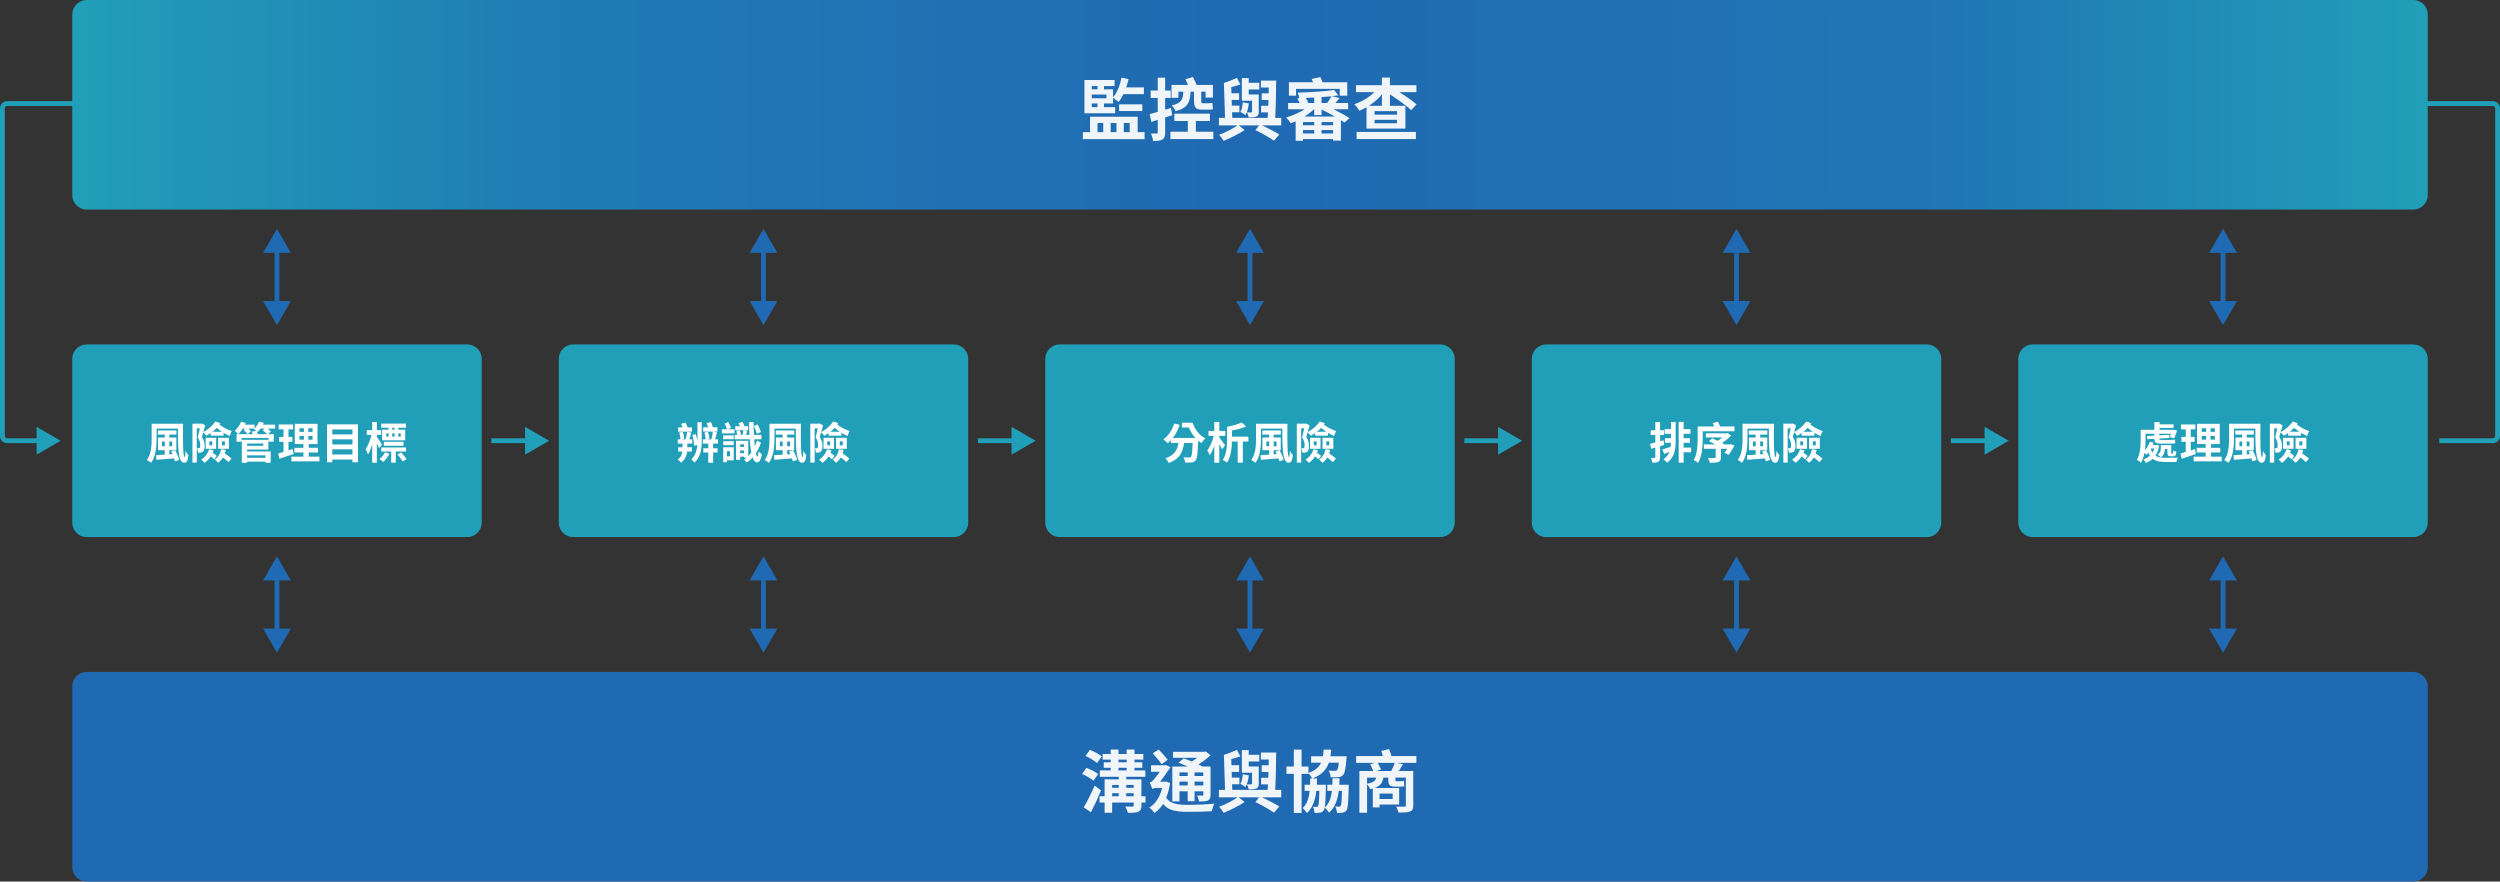
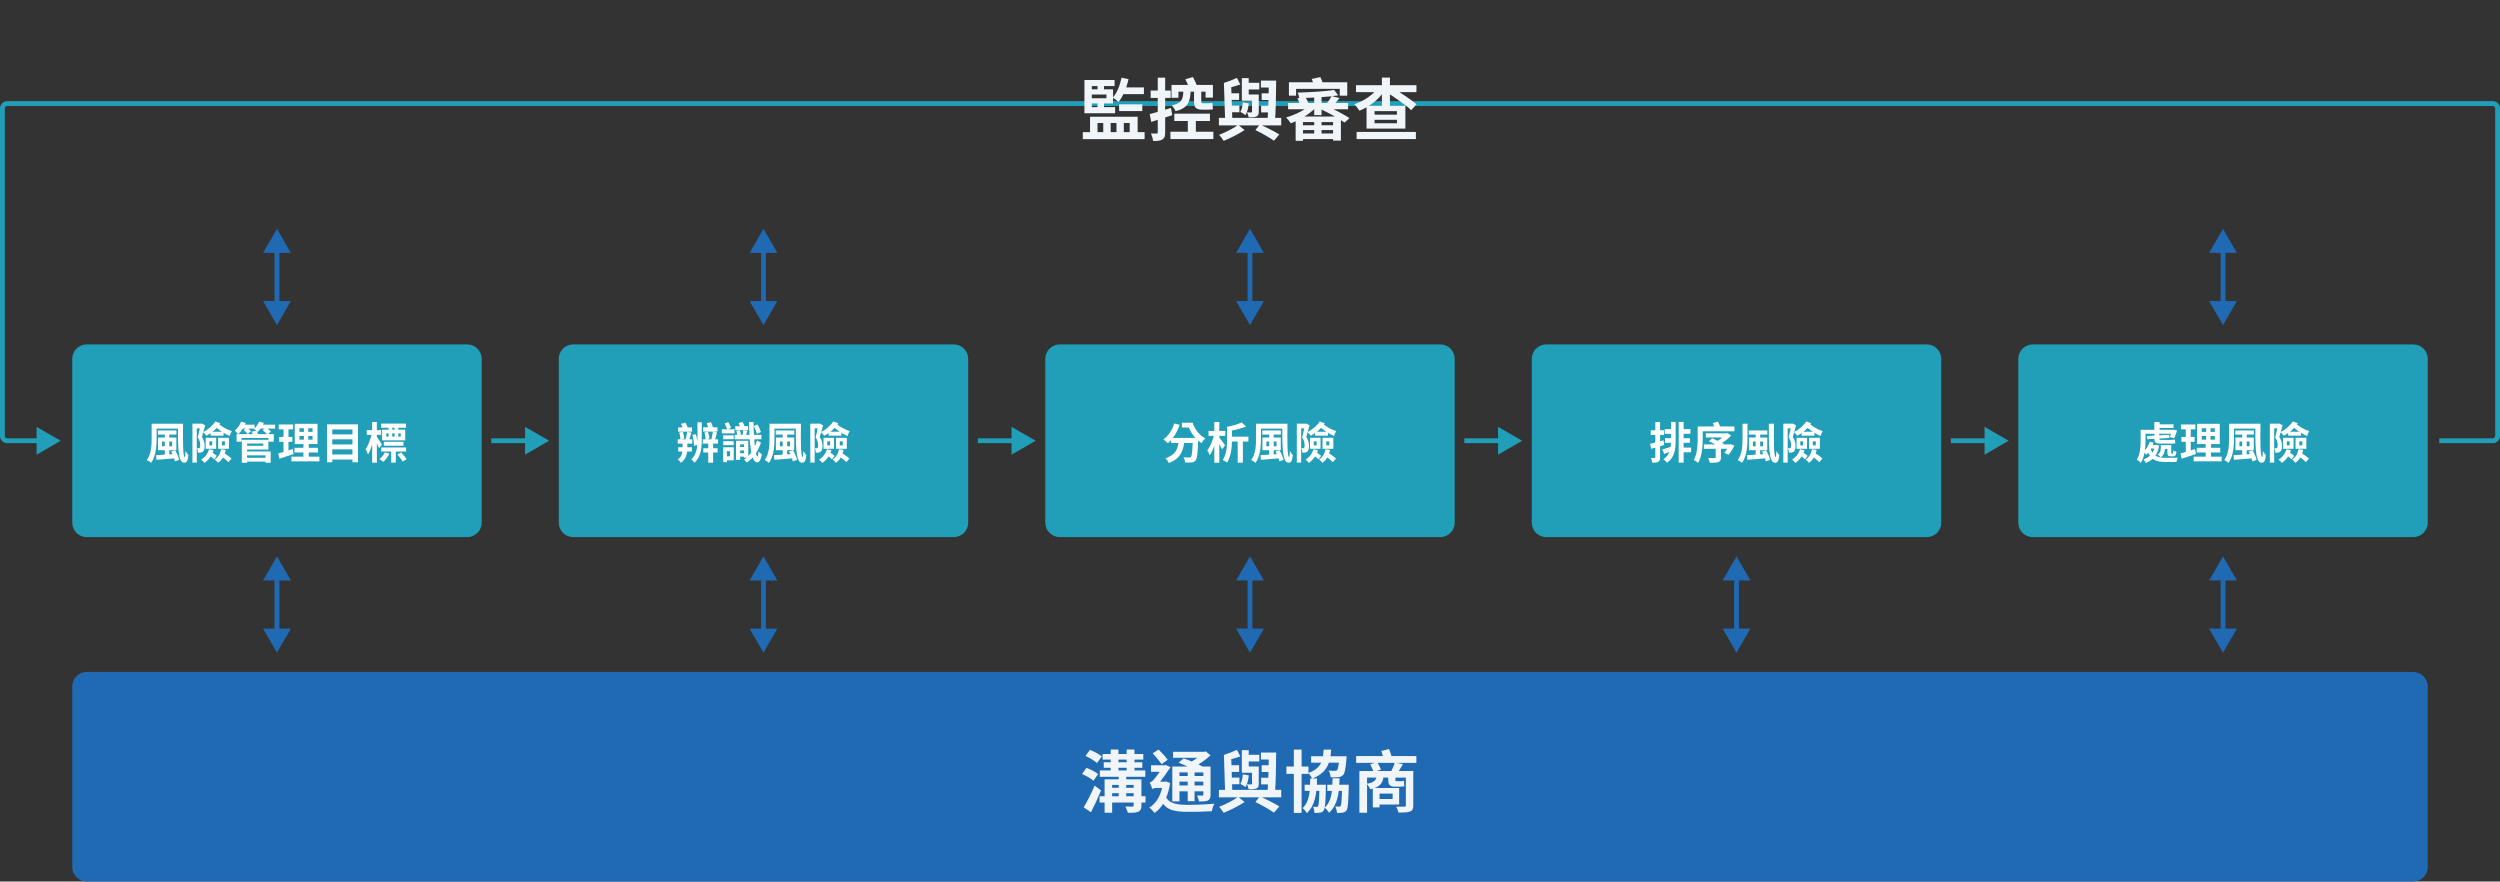
<svg xmlns="http://www.w3.org/2000/svg" width="1038" height="366" viewBox="0 0 1038 366" fill="none">
  <rect x="0" y="0" width="1038" height="366" fill="#333333" stroke="none" />
  <path d="M25.198 183L15.198 177.226V188.774L25.198 183ZM1012.8 184H1035V182H1012.8V184ZM1038 181V45H1036V181H1038ZM1035 42H3V44H1035V42ZM0 45V181H2V45H0ZM3 184H16.198V182H3V184ZM0 181C0 182.657 1.343 184 3 184V182C2.448 182 2 181.552 2 181H0ZM3 42C1.343 42 0 43.343 0 45H2C2 44.448 2.448 44 3 44V42ZM1038 45C1038 43.343 1036.66 42 1035 42V44C1035.55 44 1036 44.448 1036 45H1038ZM1035 184C1036.66 184 1038 182.657 1038 181H1036C1036 181.552 1035.55 182 1035 182V184Z" fill="#219FB8" />
-   <path d="M30 6C30 2.686 32.686 0 36 0H1002C1005.31 0 1008 2.686 1008 6V81C1008 84.314 1005.31 87 1002 87H36C32.686 87 30 84.314 30 81V6Z" fill="url(#paint0_linear_36_2732)" />
  <path d="M450.26 44.492H463V47.04H450.26V44.492ZM464.652 43.316H474.284V46.116H464.652V43.316ZM465.66 32.256L468.572 32.844C467.76 36.512 466.248 40.068 464.456 42.336C463.952 41.86 462.72 40.964 462.02 40.544C463.784 38.584 465.016 35.448 465.66 32.256ZM450.26 33.208H462.776V35.728H453.312V45.556H450.26V33.208ZM451.772 37.1H462.132V42.952H451.772V40.796H459.388V39.256H451.772V37.1ZM455.692 34.132H458.38V38.164H455.692V34.132ZM455.692 41.496H458.38V45.584H455.692V41.496ZM465.94 36.288H474.956V39.088H464.708L465.94 36.288ZM449.588 54.852H475.236V57.764H449.588V54.852ZM452.584 48.468H472.352V56.336H469.048V51.072H466.612V56.336H463.56V51.072H461.152V56.336H458.072V51.072H455.692V56.336H452.584V48.468ZM487.584 47.208H502.368V50.232H487.584V47.208ZM485.96 54.684H503.796V57.736H485.96V54.684ZM486.408 35.252H503.6V40.516H500.548V38.052H489.292V40.6H486.408V35.252ZM493.184 48.692H496.516V56.14H493.184V48.692ZM477.364 47.376C479.632 46.816 482.992 45.808 486.184 44.828L486.716 47.824C483.748 48.804 480.556 49.812 478.008 50.624L477.364 47.376ZM477.756 37.576H486.072V40.656H477.756V37.576ZM480.696 32.256H483.776V54.964C483.776 56.532 483.496 57.4 482.628 57.904C481.788 58.436 480.584 58.548 478.764 58.548C478.68 57.708 478.288 56.336 477.896 55.412C478.904 55.468 479.884 55.468 480.22 55.44C480.556 55.44 480.696 55.356 480.696 54.964V32.256ZM492.176 32.9L495.312 31.976C495.984 33.236 496.74 34.86 497.132 35.952L493.884 37.044C493.576 35.952 492.82 34.188 492.176 32.9ZM491.336 37.604H494.36C494.192 42.224 493.324 44.856 488.088 46.172C487.836 45.444 487.08 44.324 486.492 43.764C490.748 42.84 491.224 41.132 491.336 37.604ZM495.76 37.324H498.756V41.86C498.756 42.588 498.84 42.868 499.316 42.868C499.708 42.868 501.164 42.868 501.612 42.868C502.144 42.868 502.956 42.812 503.376 42.7C503.432 43.456 503.516 44.632 503.628 45.332C503.18 45.5 502.396 45.528 501.668 45.528C501.164 45.528 499.652 45.528 499.204 45.528C496.376 45.528 495.76 44.52 495.76 41.832V37.324ZM523.536 33.46H528.716V36.344H523.536V33.46ZM517.264 34.384H522.864V37.156H517.264V34.384ZM523.844 38.752H528.576V41.524H523.844V38.752ZM523.62 43.904H528.324V46.676H523.62V43.904ZM509.788 38.724H514.492V41.496H509.788V38.724ZM509.928 43.848H514.604V46.62H509.928V43.848ZM526.784 33.46H529.864C529.836 38.948 529.696 45.948 529.388 50.148H526.252C526.588 45.864 526.812 38.836 526.784 33.46ZM513.568 32.34L514.996 35.084C513.036 35.756 510.796 36.344 508.948 36.764C508.808 36.12 508.472 35.112 508.164 34.44C509.956 33.88 512.084 33.04 513.568 32.34ZM515.612 32.452H518.468V39.228H521.576V41.832H515.612V32.452ZM506.092 48.944H531.964V52.052H506.092V48.944ZM521.24 54.012L523.088 51.66C525.972 52.948 529.276 54.656 531.18 55.832L528.968 58.408C527.148 57.176 524.04 55.328 521.24 54.012ZM514.1 51.856L516.76 54.012C514.324 55.608 510.824 57.372 508.08 58.492C507.632 57.764 506.82 56.672 506.176 55.972C508.808 54.992 512.252 53.228 514.1 51.856ZM508.164 34.44L511.188 35.28L511.664 49.896H508.668L508.164 34.44ZM516.004 42.504L518.496 42.924C518.328 44.744 517.88 46.592 517.096 47.796C516.648 47.404 515.556 46.732 514.968 46.452C515.668 45.416 515.892 43.96 516.004 42.504ZM519.84 39.256H522.64V46.34C522.64 47.516 522.416 48.02 521.66 48.356C520.904 48.72 519.84 48.72 518.468 48.72C518.328 48.076 518.02 47.236 517.74 46.648C518.44 46.704 519.252 46.704 519.504 46.676C519.756 46.676 519.84 46.592 519.84 46.34V39.256ZM545.656 39.564H548.708V47.796H545.656V39.564ZM545.656 49.672H548.708V56.7H545.656V49.672ZM537.956 48.384H556.744V58.38H553.496V50.68H541.008V58.464H537.956V48.384ZM534.82 42.756H559.74V45.36H534.82V42.756ZM540.084 52.024H554.728V54.012H540.084V52.024ZM540.084 55.412H554.728V57.736H540.084V55.412ZM553.944 37.352L555.652 39.592C551.172 40.292 544.788 40.656 539.44 40.684C539.384 40.04 539.076 39.032 538.796 38.444C544.032 38.304 550.22 37.94 553.944 37.352ZM544.2 43.4L546.468 44.464C543.976 47.236 539.664 49.84 535.94 51.184C535.52 50.484 534.596 49.364 533.98 48.776C537.676 47.74 541.988 45.584 544.2 43.4ZM538.628 40.88L541.876 40.236C542.436 40.964 542.968 42 543.164 42.756L539.804 43.568C539.636 42.812 539.16 41.692 538.628 40.88ZM552.852 39.872L556.184 40.712C555.204 41.944 554.168 43.12 553.384 43.876L550.808 43.064C551.508 42.168 552.404 40.824 552.852 39.872ZM535.156 34.16H559.376V39.732H556.268V36.904H538.124V39.732H535.156V34.16ZM544.62 32.788L548.204 32.004C548.736 33.04 549.268 34.412 549.408 35.336L545.628 36.204C545.516 35.308 545.096 33.852 544.62 32.788ZM548.26 45.276L549.912 43.54C553.72 45.276 557.864 47.46 560.328 49.028L558.256 50.876C555.96 49.28 552.068 47.04 548.26 45.276ZM570.716 49.728V51.184H580.012V49.728H570.716ZM570.716 46.144V47.6H580.012V46.144H570.716ZM567.384 43.932H583.512V53.396H567.384V43.932ZM563.016 35.364H588.104V38.248H563.016V35.364ZM573.768 32.228H577.1V44.8H573.768V32.228ZM572.284 36.26L575.112 37.324C572.704 41.104 568.7 44.268 564.444 45.976C563.94 45.164 562.988 43.932 562.288 43.288C566.32 41.972 570.296 39.228 572.284 36.26ZM563.268 54.768H587.88V57.736H563.268V54.768ZM575.784 38.332L577.772 36.232C581.076 38.22 585.78 41.244 588.132 43.288L585.948 45.752C583.792 43.68 579.2 40.488 575.784 38.332Z" fill="#F0F5FA" />
  <path d="M115 135L120.774 125L109.226 125L115 135ZM115 95L109.226 105L120.774 105L115 95ZM116 126L116 104L114 104L114 126L116 126Z" fill="#2069B3" />
  <path d="M30 149C30 145.686 32.686 143 36 143H194C197.314 143 200 145.686 200 149V217C200 220.314 197.314 223 194 223H36C32.686 223 30 220.314 30 217V149Z" fill="#219FB8" />
  <path d="M64.006 175.938H74.77V177.954H64.006V175.938ZM62.962 175.938H65.014V182.238C65.014 185.244 64.726 189.528 62.728 192.174C62.368 191.814 61.45 191.238 60.964 191.004C62.8 188.574 62.962 184.956 62.962 182.238V175.938ZM73.888 175.938H76.012C75.922 183.048 75.904 189.78 76.732 189.78C76.876 189.78 76.984 188.664 77.02 187.224C77.38 187.836 77.848 188.556 78.226 188.952C78.028 191.112 77.614 192.138 76.498 192.138C73.672 192.138 73.906 184.506 73.888 175.938ZM68.416 180.168H70.288V189.618H68.416V180.168ZM67.282 183.3V185.28H71.476V183.3H67.282ZM65.626 181.662H73.222V186.918H65.626V181.662ZM64.816 188.988C66.868 188.898 69.982 188.7 72.952 188.502V190.266C70.108 190.518 67.12 190.752 64.96 190.914L64.816 188.988ZM71.062 187.458L72.7 186.954C73.456 188.196 74.176 189.852 74.392 190.968L72.628 191.544C72.43 190.464 71.764 188.754 71.062 187.458ZM65.554 178.728H73.258V180.456H65.554V178.728ZM79.9 175.92H83.752V177.846H81.7V192.066H79.9V175.92ZM83.23 175.92H83.572L83.842 175.848L85.192 176.622C84.796 178.152 84.274 179.988 83.824 181.41C84.76 182.814 84.958 184.092 84.958 185.136C84.958 186.324 84.742 187.098 84.22 187.53C83.968 187.746 83.644 187.854 83.266 187.926C82.978 187.962 82.582 187.962 82.204 187.962C82.204 187.44 82.042 186.63 81.772 186.108C82.024 186.126 82.24 186.126 82.456 186.126C82.6 186.126 82.762 186.072 82.888 185.964C83.068 185.802 83.14 185.424 83.14 184.884C83.14 184.038 82.978 182.868 82.114 181.608C82.546 180.024 83.014 177.648 83.23 176.532V175.92ZM87.496 179.25H92.824V180.888H87.496V179.25ZM86.938 183.228V184.902H88.126V183.228H86.938ZM85.39 181.788H89.746V186.342H85.39V181.788ZM92.14 183.228V184.902H93.382V183.228H92.14ZM90.574 181.788H95.056V186.342H90.574V181.788ZM86.812 186.54L88.684 186.936C87.964 189.186 86.614 191.022 84.904 192.192C84.616 191.832 83.932 191.13 83.518 190.806C85.102 189.888 86.254 188.376 86.812 186.54ZM86.848 189.042L87.892 187.764C88.612 188.196 89.548 188.826 89.998 189.294L88.9 190.716C88.486 190.23 87.568 189.51 86.848 189.042ZM91.798 186.522L93.724 186.792C93.238 189.15 92.176 191.004 90.556 192.156C90.286 191.814 89.584 191.094 89.17 190.788C90.592 189.888 91.474 188.358 91.798 186.522ZM91.474 189.15L92.698 187.854C93.814 188.574 95.38 189.672 96.136 190.41L94.858 191.886C94.138 191.112 92.626 189.942 91.474 189.15ZM89.404 174.984L91.474 175.722C90.142 177.882 87.982 179.7 85.714 180.942C85.408 180.528 84.724 179.772 84.292 179.43C86.416 178.386 88.36 176.658 89.404 174.984ZM90.394 175.578C91.636 176.91 94.084 178.314 96.226 178.998C95.902 179.52 95.524 180.474 95.38 181.05C93.004 180.024 90.43 178.242 88.882 176.586L90.394 175.578ZM102.094 190.068H110.86V191.652H102.094V190.068ZM98.224 180.24H113.668V183.39H111.472V181.86H100.312V183.39H98.224V180.24ZM101.986 182.616H111.418V186.648H101.986V185.1H109.312V184.164H101.986V182.616ZM102.112 187.458H112.39V192.138H110.23V189.042H102.112V187.458ZM100.402 182.616H102.598V192.156H100.402V182.616ZM104.47 179.232L106.396 178.836C106.756 179.376 107.152 180.132 107.278 180.636L105.262 181.068C105.136 180.582 104.794 179.808 104.47 179.232ZM100.042 176.316H105.676V177.954H100.042V176.316ZM107.476 176.316H114.226V177.954H107.476V176.316ZM100.132 175.056L102.04 175.614C101.32 177.36 100.096 179.16 98.944 180.312C98.638 179.934 97.918 179.178 97.504 178.836C98.566 177.9 99.574 176.478 100.132 175.056ZM107.584 175.056L109.546 175.56C108.97 177.018 107.98 178.476 106.972 179.376C106.612 179.016 105.838 178.368 105.37 178.098C106.306 177.342 107.134 176.208 107.584 175.056ZM101.194 178.566L102.472 177.432C103.066 177.9 103.822 178.584 104.2 179.034L102.85 180.276C102.508 179.808 101.77 179.07 101.194 178.566ZM109.042 178.602L110.428 177.468C111.112 177.954 112.03 178.674 112.48 179.196L111.022 180.456C110.626 179.934 109.744 179.16 109.042 178.602ZM124.324 181.014V182.562H129.778V181.014H124.324ZM124.324 177.81V179.322H129.778V177.81H124.324ZM122.38 175.974H131.83V184.38H122.38V175.974ZM122.254 185.928H132.028V187.872H122.254V185.928ZM120.994 189.6H132.622V191.544H120.994V189.6ZM115.72 176.244H121.696V178.26H115.72V176.244ZM115.9 181.428H121.39V183.426H115.9V181.428ZM115.522 188.268C117.07 187.872 119.374 187.152 121.534 186.45L121.912 188.52C119.896 189.204 117.736 189.906 116.008 190.464L115.522 188.268ZM117.718 177.036H119.77V188.106L117.718 188.43V177.036ZM126.178 176.748H127.996V183.534H128.194V190.518H125.98V183.534H126.178V176.748ZM137.356 180.366H147.13V182.4H137.356V180.366ZM137.356 184.542H147.13V186.576H137.356V184.542ZM137.356 188.7H147.13V190.806H137.356V188.7ZM135.79 176.19H148.624V191.922H146.338V178.314H137.968V191.922H135.79V176.19ZM161.332 176.766H162.862V182.112H161.332V176.766ZM163.834 176.766H165.364V182.112H163.834V176.766ZM164.986 188.682L166.552 187.854C167.416 188.718 168.352 189.87 168.82 190.662L167.164 191.634C166.75 190.824 165.814 189.564 164.986 188.682ZM159.82 187.836L161.71 188.376C161.062 189.636 160.072 190.95 159.154 191.778C158.794 191.454 158.002 190.896 157.552 190.626C158.452 189.924 159.334 188.862 159.82 187.836ZM158.29 175.884H168.568V177.594H158.29V175.884ZM159.37 183.426H167.524V185.064H159.37V183.426ZM158.308 185.784H168.604V187.476H158.308V185.784ZM160.378 179.934V181.266H166.39V179.934H160.378ZM158.632 178.386H168.244V182.814H158.632V178.386ZM162.412 186.828H164.338V192.102H162.412V186.828ZM152.278 178.584H158.254V180.564H152.278V178.584ZM154.528 175.218H156.472V192.12H154.528V175.218ZM154.384 180.06L155.5 180.564C154.996 183.354 153.97 186.828 152.8 188.718C152.602 188.07 152.116 187.08 151.792 186.504C152.89 185.01 153.916 182.166 154.384 180.06ZM156.418 181.302C156.832 181.806 158.29 184.092 158.614 184.632L157.354 186.072C156.958 185.01 155.968 182.958 155.464 182.058L156.418 181.302Z" fill="white" />
  <path d="M115 271L120.774 261L109.226 261L115 271ZM115 231L109.226 241L120.774 241L115 231ZM116 262L116 240L114 240L114 262L116 262Z" fill="#2069B3" />
  <path d="M228 183L218 177.226V188.774L228 183ZM204 184H219V182H204V184Z" fill="#219FB8" />
  <path d="M317 135L322.774 125L311.226 125L317 135ZM317 95L311.226 105L322.774 105L317 95ZM318 126L318 104L316 104L316 126L318 126Z" fill="#2069B3" />
  <path d="M232 149C232 145.686 234.686 143 238 143H396C399.314 143 402 145.686 402 149V217C402 220.314 399.314 223 396 223H238C234.686 223 232 220.314 232 217V149Z" fill="#219FB8" />
  <path d="M289.586 175.326H291.368V182.508C291.368 186.144 291.044 189.6 288.326 192.12C288.056 191.688 287.444 191.04 287.03 190.734C289.316 188.574 289.586 185.604 289.586 182.508V175.326ZM281.558 177.468H287.318V179.232H281.558V177.468ZM281.396 182.4H287.426V184.182H281.396V182.4ZM282.026 179.574L283.52 179.286C283.844 180.168 284.078 181.374 284.078 182.148L282.494 182.49C282.512 181.716 282.314 180.51 282.026 179.574ZM285.32 179.25L287.03 179.628C286.688 180.798 286.346 182.094 286.04 182.922L284.618 182.58C284.87 181.662 285.194 180.258 285.32 179.25ZM291.962 177.414H297.884V179.196H291.962V177.414ZM291.8 182.418H298.136V184.182H291.8V182.418ZM292.466 179.592L293.942 179.268C294.284 180.168 294.536 181.356 294.554 182.148L292.97 182.508C292.97 181.734 292.772 180.51 292.466 179.592ZM295.976 179.16L297.722 179.52C297.38 180.78 297.02 182.184 296.714 183.102L295.274 182.76C295.544 181.788 295.85 180.24 295.976 179.16ZM294.068 183.084H296.084V192.12H294.068V183.084ZM292.016 186.108H297.938V187.872H292.016V186.108ZM283.394 182.94H285.374V186.216C285.374 188.214 284.87 190.644 282.728 192.138C282.458 191.724 281.846 191.058 281.414 190.734C283.196 189.618 283.394 187.656 283.394 186.198V182.94ZM282.782 175.974L284.582 175.434C285.032 176.262 285.554 177.396 285.752 178.116L283.844 178.746C283.682 178.026 283.214 176.838 282.782 175.974ZM281.594 185.712H287.3V187.476H281.594V185.712ZM293.438 175.668L295.202 175.272C295.598 176.136 296.012 177.252 296.156 177.972L294.284 178.44C294.158 177.738 293.798 176.568 293.438 175.668ZM287.462 180.564L288.884 180.258C289.37 181.698 289.676 183.534 289.676 184.74L288.128 185.046C288.164 183.858 287.894 181.986 287.462 180.564ZM305.03 180.564H316.136V182.382H305.03V180.564ZM305.282 176.946H310.628V178.602H305.282V176.946ZM313.004 176.856L314.57 176.244C315.092 177.234 315.704 178.566 315.938 179.376L314.264 180.114C314.066 179.25 313.508 177.9 313.004 176.856ZM308.648 178.584L310.286 178.836C310.034 179.646 309.818 180.492 309.62 181.05L308.216 180.816C308.378 180.168 308.576 179.232 308.648 178.584ZM305.75 178.854L307.208 178.62C307.424 179.304 307.604 180.222 307.676 180.798L306.128 181.086C306.092 180.492 305.93 179.574 305.75 178.854ZM314.3 182.904L315.956 183.75C314.768 187.44 312.554 190.374 310.124 192.048C309.872 191.706 309.314 191.166 308.918 190.878C311.222 189.33 313.274 186.522 314.3 182.904ZM310.988 175.254H312.878C312.932 182.634 313.688 189.546 314.462 189.546C314.696 189.528 314.858 188.772 314.912 187.404C315.236 187.836 316.01 188.394 316.316 188.592C315.866 191.4 315.038 192.012 314.408 191.994C311.888 192.012 311.168 184.848 310.988 175.254ZM306.668 175.65L308.324 175.2C308.684 175.848 309.062 176.712 309.224 177.27L307.478 177.792C307.352 177.216 306.992 176.316 306.668 175.65ZM306.326 185.586H309.692V187.026H306.326V185.586ZM305.588 183.03H307.316V190.914H305.588V183.03ZM306.452 183.03H310.682V190.032H308.918V184.488H306.452V183.03ZM306.308 188.16H309.656V189.6H306.308V188.16ZM300.278 180.744H304.634V182.364H300.278V180.744ZM300.278 183.192H304.634V184.83H300.278V183.192ZM299.72 178.224H304.976V179.934H299.72V178.224ZM301.286 185.694H304.652V191.13H301.286V189.456H303.104V187.35H301.286V185.694ZM300.278 185.694H301.808V191.886H300.278V185.694ZM300.872 175.848L302.384 175.272C302.834 176.01 303.338 177.036 303.536 177.648L301.952 178.332C301.754 177.684 301.304 176.64 300.872 175.848ZM320.546 175.938H331.31V177.954H320.546V175.938ZM319.502 175.938H321.554V182.238C321.554 185.244 321.266 189.528 319.268 192.174C318.908 191.814 317.99 191.238 317.504 191.004C319.34 188.574 319.502 184.956 319.502 182.238V175.938ZM330.428 175.938H332.552C332.462 183.048 332.444 189.78 333.272 189.78C333.416 189.78 333.524 188.664 333.56 187.224C333.92 187.836 334.388 188.556 334.766 188.952C334.568 191.112 334.154 192.138 333.038 192.138C330.212 192.138 330.446 184.506 330.428 175.938ZM324.956 180.168H326.828V189.618H324.956V180.168ZM323.822 183.3V185.28H328.016V183.3H323.822ZM322.166 181.662H329.762V186.918H322.166V181.662ZM321.356 188.988C323.408 188.898 326.522 188.7 329.492 188.502V190.266C326.648 190.518 323.66 190.752 321.5 190.914L321.356 188.988ZM327.602 187.458L329.24 186.954C329.996 188.196 330.716 189.852 330.932 190.968L329.168 191.544C328.97 190.464 328.304 188.754 327.602 187.458ZM322.094 178.728H329.798V180.456H322.094V178.728ZM336.44 175.92H340.292V177.846H338.24V192.066H336.44V175.92ZM339.77 175.92H340.112L340.382 175.848L341.732 176.622C341.336 178.152 340.814 179.988 340.364 181.41C341.3 182.814 341.498 184.092 341.498 185.136C341.498 186.324 341.282 187.098 340.76 187.53C340.508 187.746 340.184 187.854 339.806 187.926C339.518 187.962 339.122 187.962 338.744 187.962C338.744 187.44 338.582 186.63 338.312 186.108C338.564 186.126 338.78 186.126 338.996 186.126C339.14 186.126 339.302 186.072 339.428 185.964C339.608 185.802 339.68 185.424 339.68 184.884C339.68 184.038 339.518 182.868 338.654 181.608C339.086 180.024 339.554 177.648 339.77 176.532V175.92ZM344.036 179.25H349.364V180.888H344.036V179.25ZM343.478 183.228V184.902H344.666V183.228H343.478ZM341.93 181.788H346.286V186.342H341.93V181.788ZM348.68 183.228V184.902H349.922V183.228H348.68ZM347.114 181.788H351.596V186.342H347.114V181.788ZM343.352 186.54L345.224 186.936C344.504 189.186 343.154 191.022 341.444 192.192C341.156 191.832 340.472 191.13 340.058 190.806C341.642 189.888 342.794 188.376 343.352 186.54ZM343.388 189.042L344.432 187.764C345.152 188.196 346.088 188.826 346.538 189.294L345.44 190.716C345.026 190.23 344.108 189.51 343.388 189.042ZM348.338 186.522L350.264 186.792C349.778 189.15 348.716 191.004 347.096 192.156C346.826 191.814 346.124 191.094 345.71 190.788C347.132 189.888 348.014 188.358 348.338 186.522ZM348.014 189.15L349.238 187.854C350.354 188.574 351.92 189.672 352.676 190.41L351.398 191.886C350.678 191.112 349.166 189.942 348.014 189.15ZM345.944 174.984L348.014 175.722C346.682 177.882 344.522 179.7 342.254 180.942C341.948 180.528 341.264 179.772 340.832 179.43C342.956 178.386 344.9 176.658 345.944 174.984ZM346.934 175.578C348.176 176.91 350.624 178.314 352.766 178.998C352.442 179.52 352.064 180.474 351.92 181.05C349.544 180.024 346.97 178.242 345.422 176.586L346.934 175.578Z" fill="white" />
  <path d="M317 271L322.774 261L311.226 261L317 271ZM317 231L311.226 241L322.774 241L317 231ZM318 262L318 240L316 240L316 262L318 262Z" fill="#2069B3" />
  <path d="M430 183L420 177.226V188.774L430 183ZM406 184H421V182H406V184Z" fill="#219FB8" />
  <path d="M519 135L524.774 125L513.226 125L519 135ZM519 95L513.226 105L524.774 105L519 95ZM520 126L520 104L518 104L518 126L520 126Z" fill="#2069B3" />
  <path d="M434 149C434 145.686 436.686 143 440 143H598C601.314 143 604 145.686 604 149V217C604 220.314 601.314 223 598 223H440C436.686 223 434 220.314 434 217V149Z" fill="#219FB8" />
  <path d="M486.222 181.824H495.96V183.93H486.222V181.824ZM495.258 181.824H497.526C497.526 181.824 497.508 182.49 497.49 182.76C497.292 188.232 497.076 190.374 496.446 191.112C495.996 191.724 495.492 191.886 494.808 191.994C494.178 192.084 493.134 192.066 492.072 192.03C492.036 191.4 491.748 190.464 491.352 189.852C492.36 189.942 493.296 189.96 493.746 189.96C494.07 189.96 494.268 189.906 494.466 189.708C494.898 189.24 495.096 187.224 495.258 182.22V181.824ZM489.444 182.436H491.784C491.442 186.486 490.668 190.248 485.304 192.246C485.034 191.652 484.404 190.734 483.9 190.266C488.724 188.682 489.156 185.64 489.444 182.436ZM487.536 175.83L489.804 176.388C488.778 179.52 486.942 182.31 484.872 184.038C484.476 183.606 483.558 182.796 483.054 182.418C485.088 180.978 486.708 178.548 487.536 175.83ZM490.74 175.506H494.862V177.504H490.74V175.506ZM492.792 175.506H495.186C496.032 178.134 497.868 180.69 500.406 181.986C499.938 182.454 499.218 183.39 498.858 183.984C496.176 182.292 494.232 179.412 493.26 176.622H492.792V175.506ZM510.504 181.302H518.334V183.336H510.504V181.302ZM515.562 175.398L517.38 177.108C515.31 177.972 512.556 178.602 510.18 178.98C510.072 178.476 509.748 177.666 509.478 177.216C511.692 176.784 514.086 176.118 515.562 175.398ZM513.888 181.932H516.03V192.102H513.888V181.932ZM501.774 178.926H508.74V180.978H501.774V178.926ZM504.186 175.218H506.256V192.12H504.186V175.218ZM504.114 180.312L505.374 180.762C504.816 183.66 503.664 187.152 502.278 189.006C502.08 188.412 501.594 187.53 501.252 186.99C502.512 185.424 503.646 182.616 504.114 180.312ZM506.04 181.374C506.508 181.914 508.272 184.308 508.65 184.866L507.408 186.558C506.904 185.424 505.662 183.282 505.05 182.346L506.04 181.374ZM509.478 177.216H511.512V182.544C511.512 185.388 511.224 189.492 509.46 192.066C509.082 191.742 508.182 191.184 507.678 191.004C509.334 188.592 509.478 185.1 509.478 182.544V177.216ZM522.546 175.938H533.31V177.954H522.546V175.938ZM521.502 175.938H523.554V182.238C523.554 185.244 523.266 189.528 521.268 192.174C520.908 191.814 519.99 191.238 519.504 191.004C521.34 188.574 521.502 184.956 521.502 182.238V175.938ZM532.428 175.938H534.552C534.462 183.048 534.444 189.78 535.272 189.78C535.416 189.78 535.524 188.664 535.56 187.224C535.92 187.836 536.388 188.556 536.766 188.952C536.568 191.112 536.154 192.138 535.038 192.138C532.212 192.138 532.446 184.506 532.428 175.938ZM526.956 180.168H528.828V189.618H526.956V180.168ZM525.822 183.3V185.28H530.016V183.3H525.822ZM524.166 181.662H531.762V186.918H524.166V181.662ZM523.356 188.988C525.408 188.898 528.522 188.7 531.492 188.502V190.266C528.648 190.518 525.66 190.752 523.5 190.914L523.356 188.988ZM529.602 187.458L531.24 186.954C531.996 188.196 532.716 189.852 532.932 190.968L531.168 191.544C530.97 190.464 530.304 188.754 529.602 187.458ZM524.094 178.728H531.798V180.456H524.094V178.728ZM538.44 175.92H542.292V177.846H540.24V192.066H538.44V175.92ZM541.77 175.92H542.112L542.382 175.848L543.732 176.622C543.336 178.152 542.814 179.988 542.364 181.41C543.3 182.814 543.498 184.092 543.498 185.136C543.498 186.324 543.282 187.098 542.76 187.53C542.508 187.746 542.184 187.854 541.806 187.926C541.518 187.962 541.122 187.962 540.744 187.962C540.744 187.44 540.582 186.63 540.312 186.108C540.564 186.126 540.78 186.126 540.996 186.126C541.14 186.126 541.302 186.072 541.428 185.964C541.608 185.802 541.68 185.424 541.68 184.884C541.68 184.038 541.518 182.868 540.654 181.608C541.086 180.024 541.554 177.648 541.77 176.532V175.92ZM546.036 179.25H551.364V180.888H546.036V179.25ZM545.478 183.228V184.902H546.666V183.228H545.478ZM543.93 181.788H548.286V186.342H543.93V181.788ZM550.68 183.228V184.902H551.922V183.228H550.68ZM549.114 181.788H553.596V186.342H549.114V181.788ZM545.352 186.54L547.224 186.936C546.504 189.186 545.154 191.022 543.444 192.192C543.156 191.832 542.472 191.13 542.058 190.806C543.642 189.888 544.794 188.376 545.352 186.54ZM545.388 189.042L546.432 187.764C547.152 188.196 548.088 188.826 548.538 189.294L547.44 190.716C547.026 190.23 546.108 189.51 545.388 189.042ZM550.338 186.522L552.264 186.792C551.778 189.15 550.716 191.004 549.096 192.156C548.826 191.814 548.124 191.094 547.71 190.788C549.132 189.888 550.014 188.358 550.338 186.522ZM550.014 189.15L551.238 187.854C552.354 188.574 553.92 189.672 554.676 190.41L553.398 191.886C552.678 191.112 551.166 189.942 550.014 189.15ZM547.944 174.984L550.014 175.722C548.682 177.882 546.522 179.7 544.254 180.942C543.948 180.528 543.264 179.772 542.832 179.43C544.956 178.386 546.9 176.658 547.944 174.984ZM548.934 175.578C550.176 176.91 552.624 178.314 554.766 178.998C554.442 179.52 554.064 180.474 553.92 181.05C551.544 180.024 548.97 178.242 547.422 176.586L548.934 175.578Z" fill="white" />
  <path d="M519 271L524.774 261L513.226 261L519 271ZM519 231L513.226 241L524.774 241L519 231ZM520 262L520 240L518 240L518 262L520 262Z" fill="#2069B3" />
  <path d="M632 183L622 177.226V188.774L632 183ZM608 184H623V182H608V184Z" fill="#219FB8" />
-   <path d="M721 135L726.774 125L715.226 125L721 135ZM721 95L715.226 105L726.774 105L721 95ZM722 126L722 104L720 104L720 126L722 126Z" fill="#2069B3" />
  <path d="M636 149C636 145.686 638.686 143 642 143H800C803.314 143 806 145.686 806 149V217C806 220.314 803.314 223 800 223H642C638.686 223 636 220.314 636 217V149Z" fill="#219FB8" />
-   <path d="M693.802 175.2H695.728V182.832C695.728 186.468 695.35 189.87 692.2 192.12C691.858 191.688 691.12 191.022 690.652 190.698C693.46 188.754 693.802 185.946 693.802 182.832V175.2ZM696.988 175.2H699.04V192.102H696.988V175.2ZM691.156 178.17H694.648V180.114H691.156V178.17ZM698.068 178.17H701.866V180.114H698.068V178.17ZM698.212 181.95H701.668V183.858H698.212V181.95ZM698.032 185.838H702.154V187.782H698.032V185.838ZM691.3 181.95H694.72V183.858H691.3V181.95ZM690.184 186.612C691.21 186.342 692.632 185.892 694.09 185.424L694.414 187.116C693.262 187.602 692.056 188.07 690.994 188.466L690.184 186.612ZM685.09 184.272C686.53 183.948 688.672 183.372 690.706 182.796L690.994 184.74C689.14 185.316 687.16 185.892 685.576 186.342L685.09 184.272ZM685.378 178.638H690.886V180.618H685.378V178.638ZM687.286 175.236H689.266V189.834C689.266 190.842 689.086 191.4 688.528 191.724C687.988 192.066 687.214 192.138 686.044 192.138C685.99 191.598 685.738 190.716 685.486 190.122C686.134 190.158 686.764 190.158 686.98 190.14C687.196 190.14 687.286 190.086 687.286 189.834V175.236ZM708.274 179.916H717.022V181.626H708.274V179.916ZM707.446 184.524H718.57V186.342H707.446V184.524ZM712.36 185.28H714.538V189.924C714.538 191.004 714.286 191.544 713.44 191.85C712.63 192.138 711.46 192.138 709.894 192.138C709.804 191.544 709.48 190.716 709.192 190.158C710.272 190.194 711.586 190.194 711.91 190.176C712.252 190.176 712.36 190.122 712.36 189.87V185.28ZM717.904 184.524H718.246L718.588 184.416L720.136 185.028C719.398 186.378 718.516 187.872 717.724 188.844L715.996 188.052C716.644 187.206 717.418 185.892 717.904 184.794V184.524ZM716.356 179.916H716.914L717.382 179.808L718.75 180.888C717.49 182.202 715.708 183.624 713.926 184.488C713.656 184.128 713.116 183.552 712.792 183.264C714.16 182.544 715.672 181.23 716.356 180.33V179.916ZM705.916 177.072H720.136V179.07H705.916V177.072ZM704.872 177.072H706.978V181.986C706.978 184.92 706.708 189.384 705.07 192.192C704.692 191.832 703.738 191.22 703.252 190.986C704.746 188.412 704.872 184.632 704.872 181.986V177.072ZM709.552 183.21L710.866 181.986C712.432 182.634 714.7 183.678 715.87 184.38L714.484 185.766C713.404 185.046 711.19 183.93 709.552 183.21ZM711.154 175.65L713.296 175.074C713.656 175.776 714.088 176.766 714.304 177.378L712.036 178.044C711.874 177.432 711.478 176.406 711.154 175.65ZM724.546 175.938H735.31V177.954H724.546V175.938ZM723.502 175.938H725.554V182.238C725.554 185.244 725.266 189.528 723.268 192.174C722.908 191.814 721.99 191.238 721.504 191.004C723.34 188.574 723.502 184.956 723.502 182.238V175.938ZM734.428 175.938H736.552C736.462 183.048 736.444 189.78 737.272 189.78C737.416 189.78 737.524 188.664 737.56 187.224C737.92 187.836 738.388 188.556 738.766 188.952C738.568 191.112 738.154 192.138 737.038 192.138C734.212 192.138 734.446 184.506 734.428 175.938ZM728.956 180.168H730.828V189.618H728.956V180.168ZM727.822 183.3V185.28H732.016V183.3H727.822ZM726.166 181.662H733.762V186.918H726.166V181.662ZM725.356 188.988C727.408 188.898 730.522 188.7 733.492 188.502V190.266C730.648 190.518 727.66 190.752 725.5 190.914L725.356 188.988ZM731.602 187.458L733.24 186.954C733.996 188.196 734.716 189.852 734.932 190.968L733.168 191.544C732.97 190.464 732.304 188.754 731.602 187.458ZM726.094 178.728H733.798V180.456H726.094V178.728ZM740.44 175.92H744.292V177.846H742.24V192.066H740.44V175.92ZM743.77 175.92H744.112L744.382 175.848L745.732 176.622C745.336 178.152 744.814 179.988 744.364 181.41C745.3 182.814 745.498 184.092 745.498 185.136C745.498 186.324 745.282 187.098 744.76 187.53C744.508 187.746 744.184 187.854 743.806 187.926C743.518 187.962 743.122 187.962 742.744 187.962C742.744 187.44 742.582 186.63 742.312 186.108C742.564 186.126 742.78 186.126 742.996 186.126C743.14 186.126 743.302 186.072 743.428 185.964C743.608 185.802 743.68 185.424 743.68 184.884C743.68 184.038 743.518 182.868 742.654 181.608C743.086 180.024 743.554 177.648 743.77 176.532V175.92ZM748.036 179.25H753.364V180.888H748.036V179.25ZM747.478 183.228V184.902H748.666V183.228H747.478ZM745.93 181.788H750.286V186.342H745.93V181.788ZM752.68 183.228V184.902H753.922V183.228H752.68ZM751.114 181.788H755.596V186.342H751.114V181.788ZM747.352 186.54L749.224 186.936C748.504 189.186 747.154 191.022 745.444 192.192C745.156 191.832 744.472 191.13 744.058 190.806C745.642 189.888 746.794 188.376 747.352 186.54ZM747.388 189.042L748.432 187.764C749.152 188.196 750.088 188.826 750.538 189.294L749.44 190.716C749.026 190.23 748.108 189.51 747.388 189.042ZM752.338 186.522L754.264 186.792C753.778 189.15 752.716 191.004 751.096 192.156C750.826 191.814 750.124 191.094 749.71 190.788C751.132 189.888 752.014 188.358 752.338 186.522ZM752.014 189.15L753.238 187.854C754.354 188.574 755.92 189.672 756.676 190.41L755.398 191.886C754.678 191.112 753.166 189.942 752.014 189.15ZM749.944 174.984L752.014 175.722C750.682 177.882 748.522 179.7 746.254 180.942C745.948 180.528 745.264 179.772 744.832 179.43C746.956 178.386 748.9 176.658 749.944 174.984ZM750.934 175.578C752.176 176.91 754.624 178.314 756.766 178.998C756.442 179.52 756.064 180.474 755.92 181.05C753.544 180.024 750.97 178.242 749.422 176.586L750.934 175.578Z" fill="white" />
+   <path d="M693.802 175.2H695.728V182.832C695.728 186.468 695.35 189.87 692.2 192.12C691.858 191.688 691.12 191.022 690.652 190.698C693.46 188.754 693.802 185.946 693.802 182.832V175.2ZM696.988 175.2H699.04V192.102H696.988V175.2ZM691.156 178.17H694.648V180.114H691.156V178.17ZM698.068 178.17H701.866V180.114H698.068V178.17ZM698.212 181.95H701.668V183.858H698.212V181.95ZM698.032 185.838H702.154V187.782H698.032V185.838ZM691.3 181.95H694.72V183.858H691.3V181.95ZM690.184 186.612C691.21 186.342 692.632 185.892 694.09 185.424L694.414 187.116C693.262 187.602 692.056 188.07 690.994 188.466L690.184 186.612ZM685.09 184.272C686.53 183.948 688.672 183.372 690.706 182.796L690.994 184.74C689.14 185.316 687.16 185.892 685.576 186.342L685.09 184.272ZM685.378 178.638H690.886V180.618H685.378V178.638ZM687.286 175.236H689.266V189.834C689.266 190.842 689.086 191.4 688.528 191.724C687.988 192.066 687.214 192.138 686.044 192.138C685.99 191.598 685.738 190.716 685.486 190.122C686.134 190.158 686.764 190.158 686.98 190.14C687.196 190.14 687.286 190.086 687.286 189.834V175.236ZM708.274 179.916H717.022V181.626H708.274V179.916ZM707.446 184.524H718.57V186.342H707.446V184.524ZM712.36 185.28H714.538V189.924C714.538 191.004 714.286 191.544 713.44 191.85C712.63 192.138 711.46 192.138 709.894 192.138C709.804 191.544 709.48 190.716 709.192 190.158C710.272 190.194 711.586 190.194 711.91 190.176C712.252 190.176 712.36 190.122 712.36 189.87V185.28ZM717.904 184.524H718.246L718.588 184.416L720.136 185.028C719.398 186.378 718.516 187.872 717.724 188.844L715.996 188.052C716.644 187.206 717.418 185.892 717.904 184.794V184.524ZM716.356 179.916H716.914L717.382 179.808L718.75 180.888C717.49 182.202 715.708 183.624 713.926 184.488C713.656 184.128 713.116 183.552 712.792 183.264C714.16 182.544 715.672 181.23 716.356 180.33V179.916ZM705.916 177.072H720.136V179.07H705.916V177.072ZM704.872 177.072H706.978V181.986C706.978 184.92 706.708 189.384 705.07 192.192C704.692 191.832 703.738 191.22 703.252 190.986C704.746 188.412 704.872 184.632 704.872 181.986V177.072ZM709.552 183.21L710.866 181.986C712.432 182.634 714.7 183.678 715.87 184.38L714.484 185.766C713.404 185.046 711.19 183.93 709.552 183.21ZM711.154 175.65L713.296 175.074C713.656 175.776 714.088 176.766 714.304 177.378L712.036 178.044C711.874 177.432 711.478 176.406 711.154 175.65ZM724.546 175.938V177.954H724.546V175.938ZM723.502 175.938H725.554V182.238C725.554 185.244 725.266 189.528 723.268 192.174C722.908 191.814 721.99 191.238 721.504 191.004C723.34 188.574 723.502 184.956 723.502 182.238V175.938ZM734.428 175.938H736.552C736.462 183.048 736.444 189.78 737.272 189.78C737.416 189.78 737.524 188.664 737.56 187.224C737.92 187.836 738.388 188.556 738.766 188.952C738.568 191.112 738.154 192.138 737.038 192.138C734.212 192.138 734.446 184.506 734.428 175.938ZM728.956 180.168H730.828V189.618H728.956V180.168ZM727.822 183.3V185.28H732.016V183.3H727.822ZM726.166 181.662H733.762V186.918H726.166V181.662ZM725.356 188.988C727.408 188.898 730.522 188.7 733.492 188.502V190.266C730.648 190.518 727.66 190.752 725.5 190.914L725.356 188.988ZM731.602 187.458L733.24 186.954C733.996 188.196 734.716 189.852 734.932 190.968L733.168 191.544C732.97 190.464 732.304 188.754 731.602 187.458ZM726.094 178.728H733.798V180.456H726.094V178.728ZM740.44 175.92H744.292V177.846H742.24V192.066H740.44V175.92ZM743.77 175.92H744.112L744.382 175.848L745.732 176.622C745.336 178.152 744.814 179.988 744.364 181.41C745.3 182.814 745.498 184.092 745.498 185.136C745.498 186.324 745.282 187.098 744.76 187.53C744.508 187.746 744.184 187.854 743.806 187.926C743.518 187.962 743.122 187.962 742.744 187.962C742.744 187.44 742.582 186.63 742.312 186.108C742.564 186.126 742.78 186.126 742.996 186.126C743.14 186.126 743.302 186.072 743.428 185.964C743.608 185.802 743.68 185.424 743.68 184.884C743.68 184.038 743.518 182.868 742.654 181.608C743.086 180.024 743.554 177.648 743.77 176.532V175.92ZM748.036 179.25H753.364V180.888H748.036V179.25ZM747.478 183.228V184.902H748.666V183.228H747.478ZM745.93 181.788H750.286V186.342H745.93V181.788ZM752.68 183.228V184.902H753.922V183.228H752.68ZM751.114 181.788H755.596V186.342H751.114V181.788ZM747.352 186.54L749.224 186.936C748.504 189.186 747.154 191.022 745.444 192.192C745.156 191.832 744.472 191.13 744.058 190.806C745.642 189.888 746.794 188.376 747.352 186.54ZM747.388 189.042L748.432 187.764C749.152 188.196 750.088 188.826 750.538 189.294L749.44 190.716C749.026 190.23 748.108 189.51 747.388 189.042ZM752.338 186.522L754.264 186.792C753.778 189.15 752.716 191.004 751.096 192.156C750.826 191.814 750.124 191.094 749.71 190.788C751.132 189.888 752.014 188.358 752.338 186.522ZM752.014 189.15L753.238 187.854C754.354 188.574 755.92 189.672 756.676 190.41L755.398 191.886C754.678 191.112 753.166 189.942 752.014 189.15ZM749.944 174.984L752.014 175.722C750.682 177.882 748.522 179.7 746.254 180.942C745.948 180.528 745.264 179.772 744.832 179.43C746.956 178.386 748.9 176.658 749.944 174.984ZM750.934 175.578C752.176 176.91 754.624 178.314 756.766 178.998C756.442 179.52 756.064 180.474 755.92 181.05C753.544 180.024 750.97 178.242 749.422 176.586L750.934 175.578Z" fill="white" />
  <path d="M721 271L726.774 261L715.226 261L721 271ZM721 231L715.226 241L726.774 241L721 231ZM722 262L722 240L720 240L720 262L722 262Z" fill="#2069B3" />
  <path d="M834 183L824 177.226V188.774L834 183ZM810 184H825V182H810V184Z" fill="#219FB8" />
  <path d="M923 135L928.774 125L917.226 125L923 135ZM923 95L917.226 105L928.774 105L923 95ZM924 126L924 104L922 104L922 126L924 126Z" fill="#2069B3" />
  <path d="M838 149C838 145.686 840.686 143 844 143H1002C1005.31 143 1008 145.686 1008 149V217C1008 220.314 1005.31 223 1002 223H844C840.686 223 838 220.314 838 217V149Z" fill="#219FB8" />
  <path d="M895.46 176.172H902.462V177.684H895.46V176.172ZM892.706 184.776H895.334V186.234H892.706V184.776ZM898.034 184.83H901.04V186.396H898.034V184.83ZM889.97 178.458H902.462V180.096H889.97V178.458ZM894.488 175.218H896.648V179.322H894.488V175.218ZM891.446 181.032L900.644 180.528L900.716 181.842L891.518 182.364L891.446 181.032ZM888.8 178.458H890.834V182.706C890.834 185.424 890.546 189.564 888.89 192.174C888.548 191.796 887.666 191.094 887.216 190.878C888.674 188.502 888.8 185.082 888.8 182.688V178.458ZM901.724 178.458H902.048L902.372 178.386L903.92 178.746C903.596 179.88 903.128 181.158 902.714 181.986L900.914 181.482C901.202 180.78 901.544 179.646 901.724 178.728V178.458ZM897.17 184.83H898.862V186.126C898.862 187.386 898.556 188.898 897.17 189.924C896.918 189.6 896.198 188.988 895.838 188.772C897.008 187.944 897.17 186.936 897.17 186.054V184.83ZM892.58 183.408L894.2 183.822C893.552 185.748 892.4 187.638 891.158 188.826C890.906 188.502 890.312 187.872 889.952 187.566C891.104 186.576 892.058 185.028 892.58 183.408ZM894.794 184.776H895.118L895.442 184.74L896.504 184.992C895.82 188.988 893.876 191.112 890.906 192.21C890.726 191.778 890.312 191.076 889.988 190.716C892.508 189.96 894.254 188.07 894.794 185.028V184.776ZM892.832 186C893.822 189.528 896.108 190.086 899.222 190.086C900.014 190.104 903.272 190.086 904.262 190.05C904.01 190.464 903.722 191.31 903.632 191.814H899.132C895.226 191.814 892.742 190.986 891.428 186.468L892.832 186ZM899.906 184.83H901.49V187.89C901.49 188.286 901.508 188.322 901.688 188.322C901.76 188.322 901.994 188.322 902.066 188.322C902.264 188.322 902.318 188.106 902.372 187.026C902.66 187.242 903.236 187.44 903.632 187.53C903.524 189.024 903.164 189.474 902.264 189.474C902.03 189.474 901.616 189.474 901.382 189.474C900.248 189.474 899.906 189.114 899.906 187.89V184.83ZM894.47 179.736H896.522V181.986C896.522 182.472 896.612 182.652 897.278 182.652C897.836 182.652 900.14 182.652 900.752 182.652C901.418 182.652 902.57 182.616 903.002 182.508C903.074 183.048 903.11 183.606 903.2 184.056C902.75 184.182 901.778 184.182 900.95 184.182C900.284 184.182 897.584 184.182 897.008 184.182C894.956 184.182 894.47 183.516 894.47 181.968V179.736ZM914.144 181.014V182.562H919.598V181.014H914.144ZM914.144 177.81V179.322H919.598V177.81H914.144ZM912.2 175.974H921.65V184.38H912.2V175.974ZM912.074 185.928H921.848V187.872H912.074V185.928ZM910.814 189.6H922.442V191.544H910.814V189.6ZM905.54 176.244H911.516V178.26H905.54V176.244ZM905.72 181.428H911.21V183.426H905.72V181.428ZM905.342 188.268C906.89 187.872 909.194 187.152 911.354 186.45L911.732 188.52C909.716 189.204 907.556 189.906 905.828 190.464L905.342 188.268ZM907.538 177.036H909.59V188.106L907.538 188.43V177.036ZM915.998 176.748H917.816V183.534H918.014V190.518H915.8V183.534H915.998V176.748ZM926.546 175.938H937.31V177.954H926.546V175.938ZM925.502 175.938H927.554V182.238C927.554 185.244 927.266 189.528 925.268 192.174C924.908 191.814 923.99 191.238 923.504 191.004C925.34 188.574 925.502 184.956 925.502 182.238V175.938ZM936.428 175.938H938.552C938.462 183.048 938.444 189.78 939.272 189.78C939.416 189.78 939.524 188.664 939.56 187.224C939.92 187.836 940.388 188.556 940.766 188.952C940.568 191.112 940.154 192.138 939.038 192.138C936.212 192.138 936.446 184.506 936.428 175.938ZM930.956 180.168H932.828V189.618H930.956V180.168ZM929.822 183.3V185.28H934.016V183.3H929.822ZM928.166 181.662H935.762V186.918H928.166V181.662ZM927.356 188.988C929.408 188.898 932.522 188.7 935.492 188.502V190.266C932.648 190.518 929.66 190.752 927.5 190.914L927.356 188.988ZM933.602 187.458L935.24 186.954C935.996 188.196 936.716 189.852 936.932 190.968L935.168 191.544C934.97 190.464 934.304 188.754 933.602 187.458ZM928.094 178.728H935.798V180.456H928.094V178.728ZM942.44 175.92H946.292V177.846H944.24V192.066H942.44V175.92ZM945.77 175.92H946.112L946.382 175.848L947.732 176.622C947.336 178.152 946.814 179.988 946.364 181.41C947.3 182.814 947.498 184.092 947.498 185.136C947.498 186.324 947.282 187.098 946.76 187.53C946.508 187.746 946.184 187.854 945.806 187.926C945.518 187.962 945.122 187.962 944.744 187.962C944.744 187.44 944.582 186.63 944.312 186.108C944.564 186.126 944.78 186.126 944.996 186.126C945.14 186.126 945.302 186.072 945.428 185.964C945.608 185.802 945.68 185.424 945.68 184.884C945.68 184.038 945.518 182.868 944.654 181.608C945.086 180.024 945.554 177.648 945.77 176.532V175.92ZM950.036 179.25H955.364V180.888H950.036V179.25ZM949.478 183.228V184.902H950.666V183.228H949.478ZM947.93 181.788H952.286V186.342H947.93V181.788ZM954.68 183.228V184.902H955.922V183.228H954.68ZM953.114 181.788H957.596V186.342H953.114V181.788ZM949.352 186.54L951.224 186.936C950.504 189.186 949.154 191.022 947.444 192.192C947.156 191.832 946.472 191.13 946.058 190.806C947.642 189.888 948.794 188.376 949.352 186.54ZM949.388 189.042L950.432 187.764C951.152 188.196 952.088 188.826 952.538 189.294L951.44 190.716C951.026 190.23 950.108 189.51 949.388 189.042ZM954.338 186.522L956.264 186.792C955.778 189.15 954.716 191.004 953.096 192.156C952.826 191.814 952.124 191.094 951.71 190.788C953.132 189.888 954.014 188.358 954.338 186.522ZM954.014 189.15L955.238 187.854C956.354 188.574 957.92 189.672 958.676 190.41L957.398 191.886C956.678 191.112 955.166 189.942 954.014 189.15ZM951.944 174.984L954.014 175.722C952.682 177.882 950.522 179.7 948.254 180.942C947.948 180.528 947.264 179.772 946.832 179.43C948.956 178.386 950.9 176.658 951.944 174.984ZM952.934 175.578C954.176 176.91 956.624 178.314 958.766 178.998C958.442 179.52 958.064 180.474 957.92 181.05C955.544 180.024 952.97 178.242 951.422 176.586L952.934 175.578Z" fill="white" />
  <path d="M923 271L928.774 261L917.226 261L923 271ZM923 231L917.226 241L928.774 241L923 231ZM924 262L924 240L922 240L922 262L924 262Z" fill="#2069B3" />
  <path d="M30 285C30 281.686 32.686 279 36 279H1002C1005.31 279 1008 281.686 1008 285V360C1008 363.314 1005.31 366 1002 366H36C32.686 366 30 363.314 30 360V285Z" fill="#2069B3" />
  <path d="M457.792 313.048H474.704V315.4H457.792V313.048ZM456.644 319.88H475.544V322.54H456.644V319.88ZM456.532 330.604H475.628V333.208H456.532V330.604ZM458.268 316.492H474.284V318.788H458.268V316.492ZM460.508 327.104H471.372V329.344H460.508V327.104ZM461.152 311.2H464.372V321.252H461.152V311.2ZM467.788 311.2H471.036V321.252H467.788V311.2ZM464.484 321.7H467.62V331.892H464.484V321.7ZM470.7 323.576H473.92V334.468C473.92 335.868 473.584 336.568 472.604 337.044C471.596 337.464 470.196 337.492 468.292 337.464C468.096 336.68 467.62 335.56 467.228 334.86C468.376 334.916 469.776 334.916 470.168 334.916C470.56 334.888 470.7 334.804 470.7 334.412V323.576ZM458.632 323.576H471.68V325.9H461.768V337.436H458.632V323.576ZM450.708 313.86L452.556 311.34C454.208 312.012 456.392 313.132 457.456 314.056L455.468 316.828C454.488 315.876 452.36 314.616 450.708 313.86ZM449.252 321.364L451.1 318.816C452.752 319.404 454.88 320.496 455.944 321.392L454.012 324.164C453.032 323.268 450.932 322.064 449.252 321.364ZM449.952 335.224C451.24 333.068 453.088 329.512 454.488 326.18L457.148 328.196C455.916 331.22 454.404 334.468 452.976 337.24L449.952 335.224ZM489.348 316.66L491.476 314.868C494.024 315.764 497.58 317.276 499.484 318.368L497.188 320.384C495.48 319.292 491.952 317.668 489.348 316.66ZM486.744 318.256H500.8V320.692H489.712V332.732H486.744V318.256ZM499.624 318.256H502.62V329.932C502.62 331.248 502.368 331.92 501.5 332.368C500.688 332.76 499.484 332.788 497.832 332.788C497.72 332.032 497.356 330.968 497.02 330.296C497.944 330.324 498.896 330.324 499.204 330.324C499.54 330.324 499.624 330.212 499.624 329.932V318.256ZM487.052 312.152H500.408V314.644H487.052V312.152ZM488.564 322.204H500.576V324.528H488.564V322.204ZM488.564 326.124H500.576V328.56H488.564V326.124ZM493.128 319.404H495.984V332.648H493.128V319.404ZM499.204 312.152H499.96L500.632 311.984L502.62 313.608C500.632 315.456 497.86 317.444 495.284 318.676C494.892 318.116 494.08 317.248 493.604 316.8C495.704 315.792 498.14 314.028 499.204 312.74V312.152ZM478.596 312.768L481.088 311.228C482.432 312.544 484 314.308 484.84 315.428L482.292 317.304C481.508 316.1 479.884 314.14 478.596 312.768ZM477.896 317.752H483.832V320.44H477.896V317.752ZM483.58 329.932C485.092 333.712 488.368 334.16 493.436 334.188C496.432 334.188 501.052 333.992 504.216 333.712C503.768 334.384 503.32 335.896 503.152 336.82C500.24 336.988 496.656 337.072 493.38 337.072C486.884 337.072 483.412 336.204 481.34 330.828L483.58 329.932ZM482.908 324.556H483.692L484.224 324.5L485.848 325.088C484.896 331.276 482.6 335.42 479.324 337.548C478.904 336.904 477.812 335.756 477.196 335.308C480.22 333.488 482.208 329.988 482.908 325.06V324.556ZM478.428 327.608V325.2L479.632 324.556H483.86L483.832 327.16H480.136C479.464 327.16 478.652 327.356 478.428 327.608ZM478.428 327.608C478.232 326.908 477.644 325.48 477.336 324.864C477.812 324.752 478.26 324.556 478.792 323.968C479.632 323.184 482.152 319.6 483.104 318.06V317.976L483.972 317.612L486.016 318.536C484.7 320.468 482.264 323.94 480.668 325.76C480.668 325.76 478.428 326.852 478.428 327.608ZM523.536 312.46H528.716V315.344H523.536V312.46ZM517.264 313.384H522.864V316.156H517.264V313.384ZM523.844 317.752H528.576V320.524H523.844V317.752ZM523.62 322.904H528.324V325.676H523.62V322.904ZM509.788 317.724H514.492V320.496H509.788V317.724ZM509.928 322.848H514.604V325.62H509.928V322.848ZM526.784 312.46H529.864C529.836 317.948 529.696 324.948 529.388 329.148H526.252C526.588 324.864 526.812 317.836 526.784 312.46ZM513.568 311.34L514.996 314.084C513.036 314.756 510.796 315.344 508.948 315.764C508.808 315.12 508.472 314.112 508.164 313.44C509.956 312.88 512.084 312.04 513.568 311.34ZM515.612 311.452H518.468V318.228H521.576V320.832H515.612V311.452ZM506.092 327.944H531.964V331.052H506.092V327.944ZM521.24 333.012L523.088 330.66C525.972 331.948 529.276 333.656 531.18 334.832L528.968 337.408C527.148 336.176 524.04 334.328 521.24 333.012ZM514.1 330.856L516.76 333.012C514.324 334.608 510.824 336.372 508.08 337.492C507.632 336.764 506.82 335.672 506.176 334.972C508.808 333.992 512.252 332.228 514.1 330.856ZM508.164 313.44L511.188 314.28L511.664 328.896H508.668L508.164 313.44ZM516.004 321.504L518.496 321.924C518.328 323.744 517.88 325.592 517.096 326.796C516.648 326.404 515.556 325.732 514.968 325.452C515.668 324.416 515.892 322.96 516.004 321.504ZM519.84 318.256H522.64V325.34C522.64 326.516 522.416 327.02 521.66 327.356C520.904 327.72 519.84 327.72 518.468 327.72C518.328 327.076 518.02 326.236 517.74 325.648C518.44 325.704 519.252 325.704 519.504 325.676C519.756 325.676 519.84 325.592 519.84 325.34V318.256ZM551.088 325.816H558.228V328.364H551.088V325.816ZM544.368 314H556.66V316.66H544.368V314ZM541.68 325.816H548.736V328.364H541.68V325.816ZM534.12 318.256H543.276V321.308H534.12V318.256ZM537.2 311.228H540.42V337.52H537.2V311.228ZM547.84 325.816H550.528C550.528 325.816 550.528 326.572 550.5 326.908C550.36 333.236 550.192 335.672 549.604 336.484C549.156 337.1 548.708 337.324 548.064 337.408C547.504 337.52 546.692 337.548 545.796 337.52C545.74 336.708 545.516 335.616 545.124 334.944C545.796 335 546.272 335.028 546.608 335.028C546.916 335.028 547.084 334.944 547.252 334.664C547.588 334.216 547.728 332.172 547.84 326.292V325.816ZM557.248 325.816H560.02C560.02 325.816 560.02 326.6 559.992 326.936C559.824 333.18 559.656 335.644 559.068 336.456C558.592 337.072 558.144 337.296 557.472 337.408C556.912 337.52 556.044 337.548 555.12 337.52C555.064 336.68 554.784 335.56 554.392 334.832C555.092 334.916 555.652 334.916 555.988 334.916C556.268 334.916 556.464 334.86 556.66 334.58C556.968 334.132 557.108 332.116 557.248 326.292V325.816ZM556.072 314H559.152C559.152 314 559.096 314.756 559.04 315.148C558.732 319.18 558.368 321 557.668 321.756C557.108 322.372 556.492 322.596 555.652 322.68C554.98 322.764 553.776 322.792 552.488 322.736C552.432 321.868 552.096 320.692 551.648 319.936C552.712 320.048 553.776 320.048 554.252 320.048C554.644 320.048 554.896 320.02 555.12 319.796C555.54 319.376 555.848 317.92 556.072 314.392V314ZM549.576 311.228H552.712C552.32 317.164 550.808 320.916 544.844 323.268C544.508 322.568 543.752 321.476 543.164 320.944C548.428 319.124 549.296 316.072 549.576 311.228ZM544.032 323.212H546.86C546.72 329.708 545.992 334.44 542.632 337.604C542.268 336.96 541.484 336.008 540.84 335.532C543.612 332.956 543.92 328.896 544.032 323.212ZM553.272 323.128H556.184C556.044 329.68 555.288 334.3 551.816 337.464C551.452 336.792 550.612 335.812 549.968 335.336C552.852 332.788 553.188 328.812 553.272 323.128ZM564.416 320.132H585.388V322.848H567.608V337.436H564.416V320.132ZM583.708 320.132H586.788V334.412C586.788 335.868 586.452 336.54 585.416 336.96C584.408 337.352 582.868 337.38 580.628 337.38C580.488 336.624 580.068 335.588 579.704 334.916C581.076 334.972 582.672 334.944 583.092 334.916C583.54 334.916 583.708 334.776 583.708 334.384V320.132ZM571.808 327.188H580.936V334.048H571.808V331.752H578.22V329.512H571.808V327.188ZM569.988 327.188H572.788V335.224H569.988V327.188ZM563.072 313.916H588.076V316.744H563.072V313.916ZM568.924 317.332L571.808 316.408C572.368 317.388 573.068 318.676 573.404 319.488L570.38 320.58C570.072 319.74 569.428 318.34 568.924 317.332ZM579.144 316.576L582.504 317.276C581.636 318.76 580.712 320.328 579.956 321.336L577.38 320.664C577.996 319.516 578.78 317.808 579.144 316.576ZM573.516 311.788L576.736 311.004C577.184 312.124 577.688 313.608 577.94 314.56L574.552 315.484C574.384 314.504 573.908 312.936 573.516 311.788ZM571.64 321.616H574.524C574.3 324.892 573.348 326.74 568.924 327.692C568.7 327.02 568 325.956 567.44 325.424C570.884 324.864 571.472 323.8 571.64 321.616ZM576.4 321.616H579.368V323.576C579.368 324.108 579.396 324.36 579.872 324.36C580.152 324.36 580.936 324.36 581.244 324.36C581.664 324.36 582.504 324.332 582.896 324.192C582.952 324.948 582.98 325.704 583.092 326.432C582.7 326.572 581.916 326.628 581.328 326.628C580.796 326.628 579.592 326.628 579.06 326.628C576.792 326.628 576.4 325.564 576.4 323.548V321.616Z" fill="#F0F5FA" />
  <defs>
    <linearGradient id="paint0_linear_36_2732" x1="30" y1="43.5" x2="1008" y2="43.5" gradientUnits="userSpaceOnUse">
      <stop stop-color="#219FB8" />
      <stop offset="0.2" stop-color="#207CB4" />
      <stop offset="0.5" stop-color="#2069B3" />
      <stop offset="0.8" stop-color="#2077B4" />
      <stop offset="1" stop-color="#219FB8" />
    </linearGradient>
  </defs>
</svg>